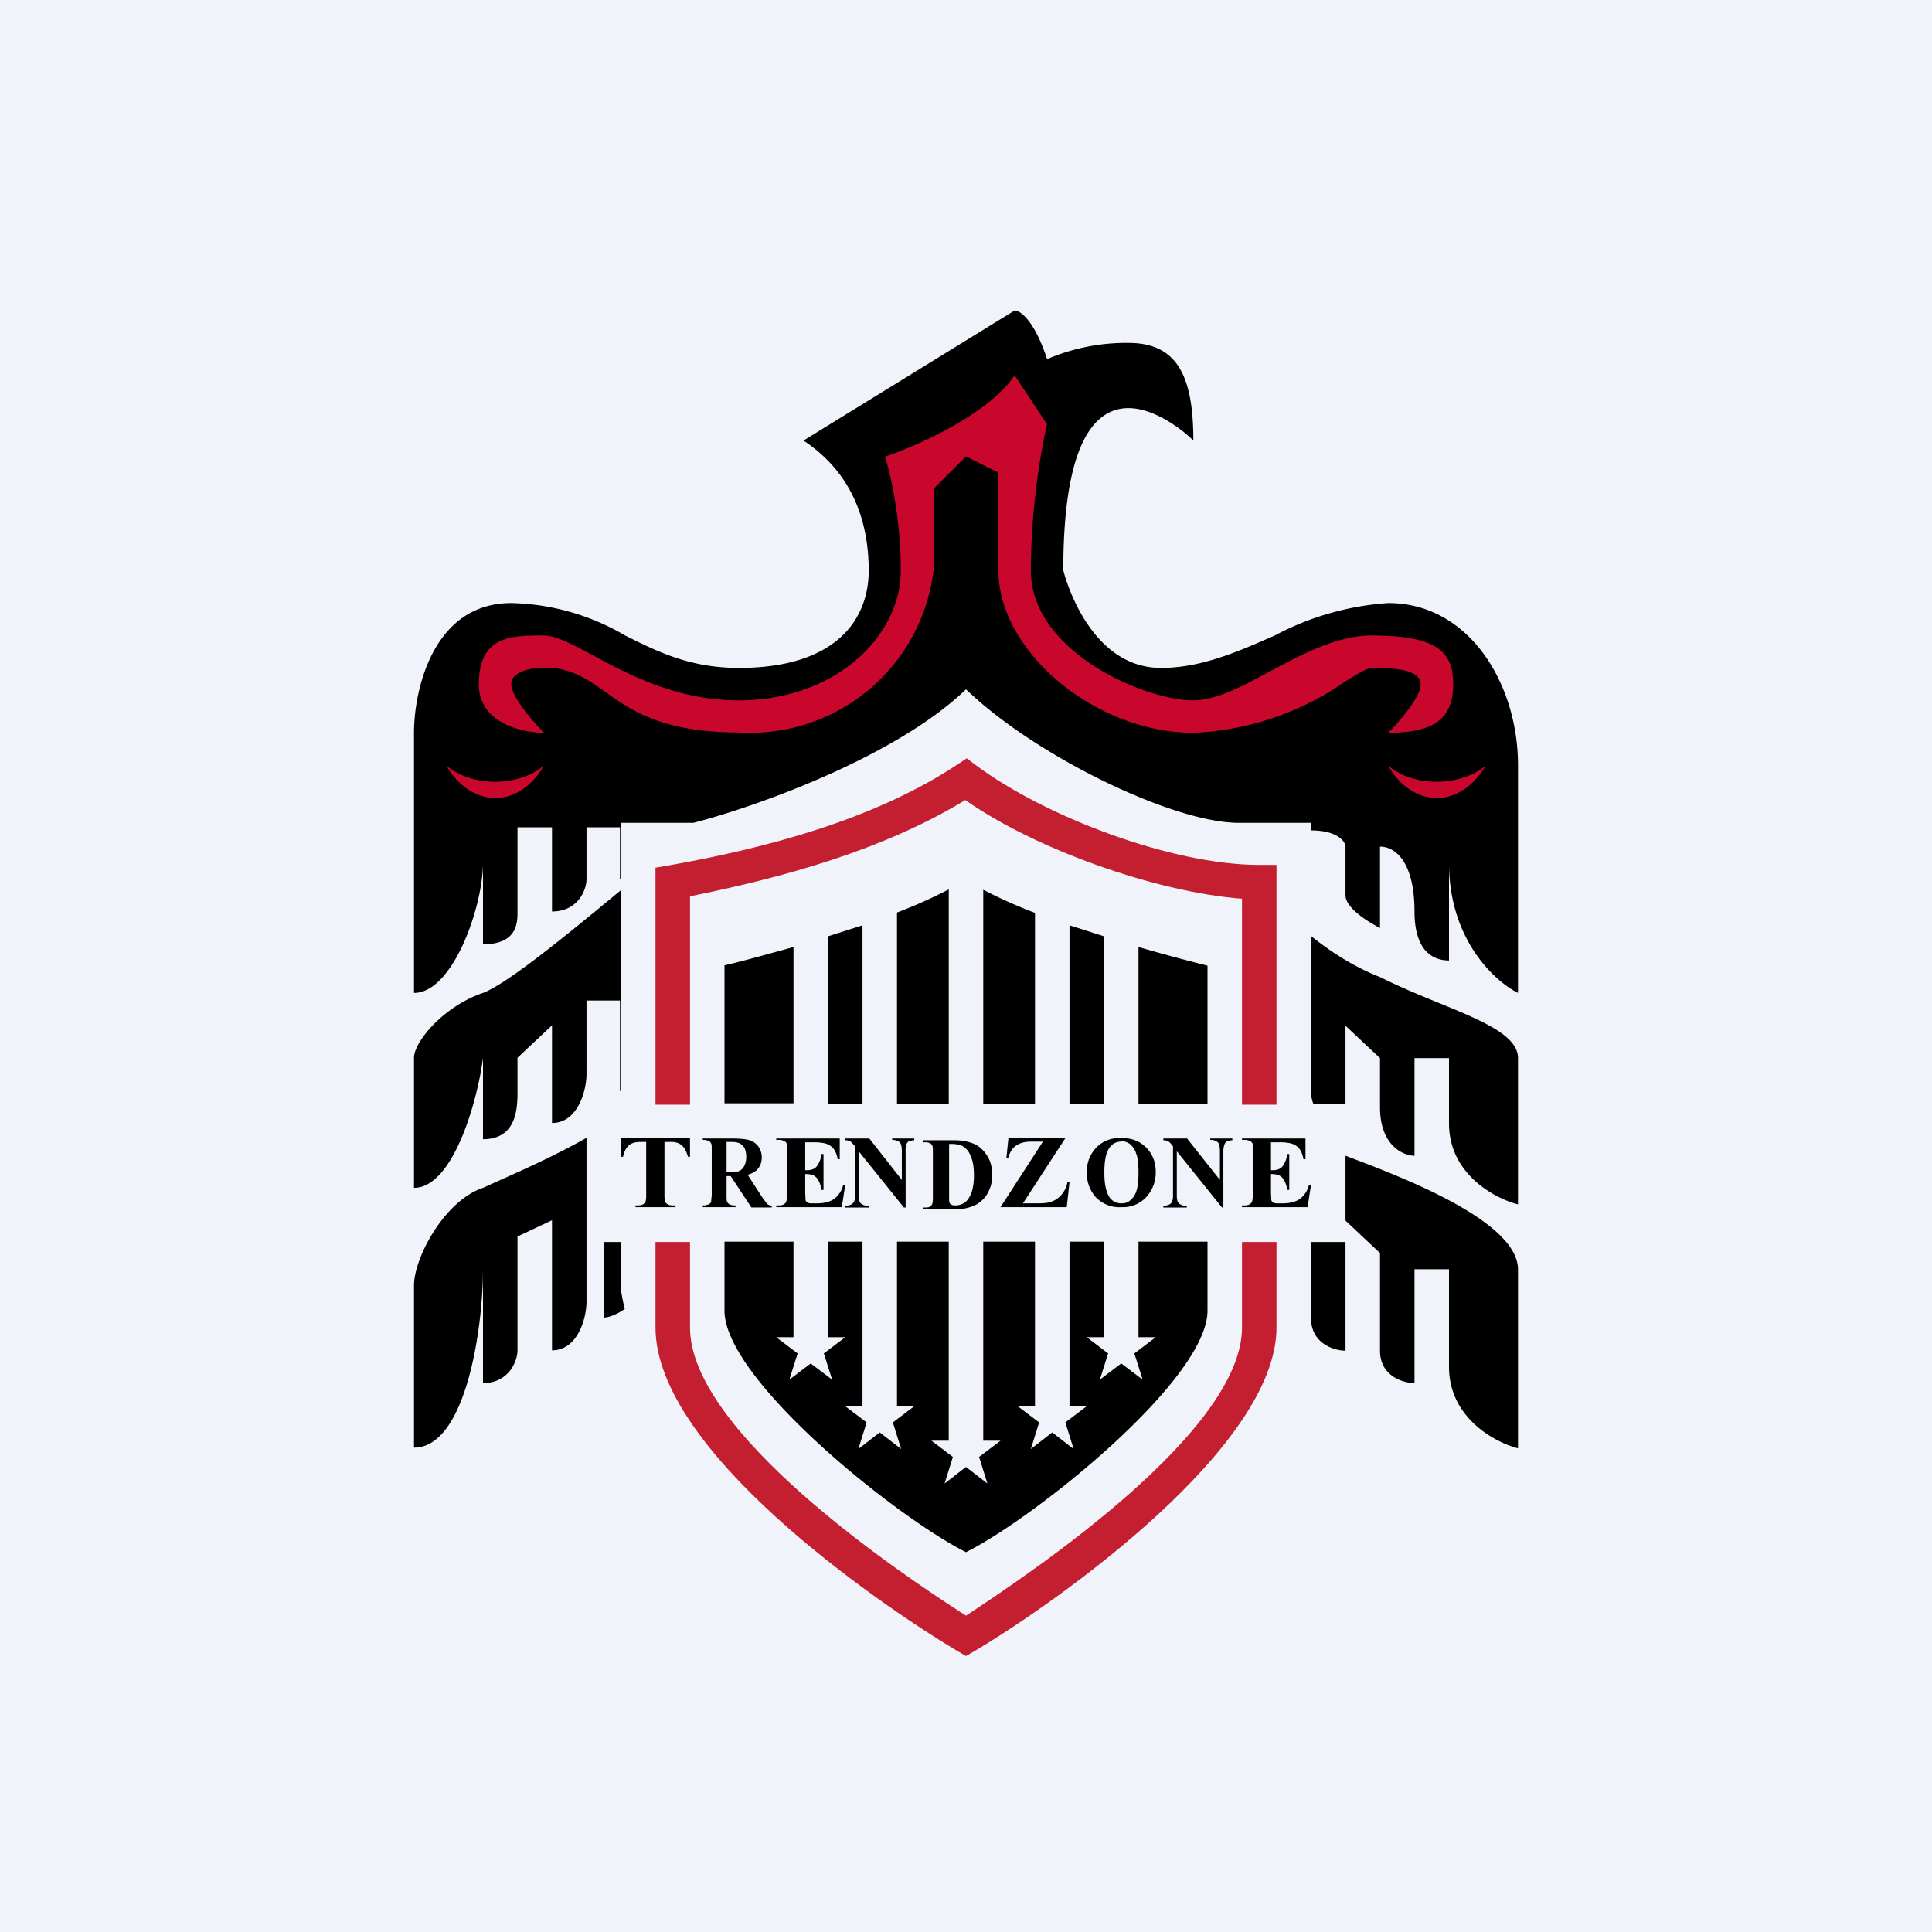
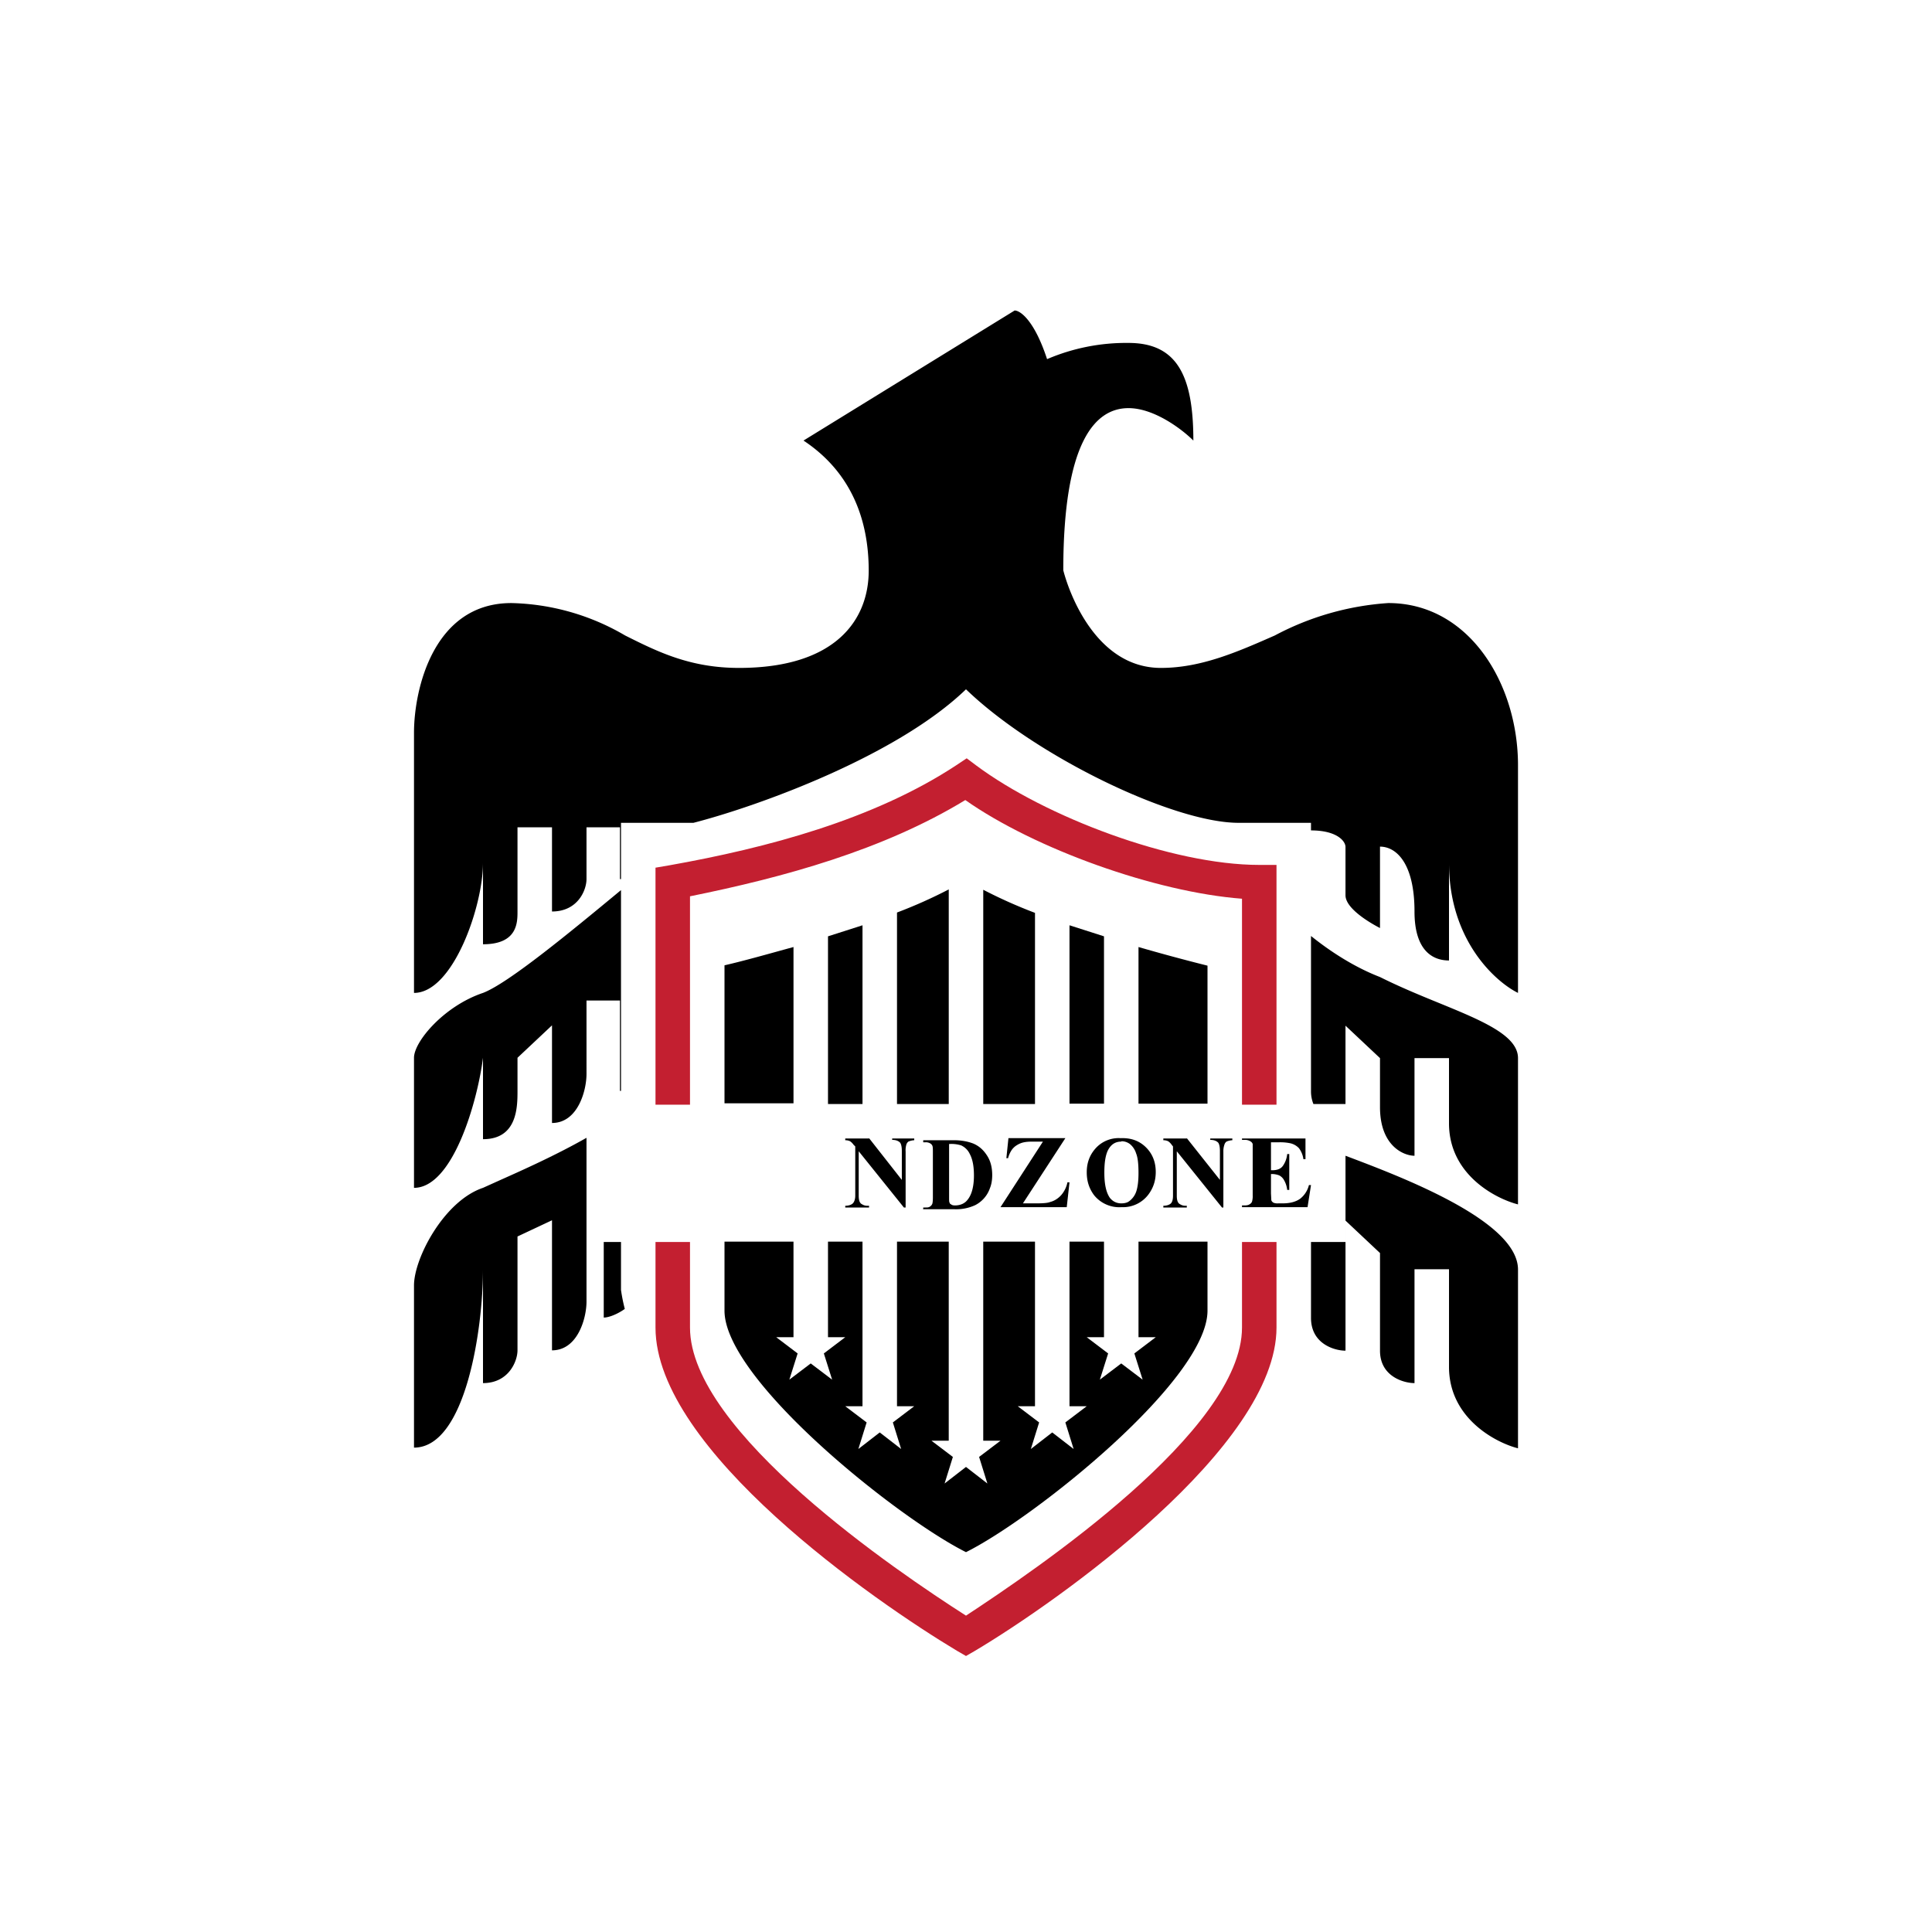
<svg xmlns="http://www.w3.org/2000/svg" width="56" height="56" viewBox="0 0 56 56">
-   <path fill="#F0F3FA" d="M0 0h56v56H0z" />
  <path d="m28.02 21.98.28.21c1.99 1.48 5.66 2.88 8.2 2.88h.5v6.95h-1v-5.97c-2.5-.19-6-1.44-8.02-2.86-2.38 1.45-5.26 2.24-7.98 2.79v6.04h-1v-6.87l.41-.07c2.81-.5 5.91-1.32 8.31-2.9l.3-.2ZM20 36v2.48c0 3.02 6.03 7.09 8 8.35 2.02-1.33 8-5.36 8-8.35V36h1v2.48c0 3.46-6.32 7.93-8.74 9.37L28 48l-.26-.15C25.37 46.43 19 42.03 19 38.48V36h1Z" fill="#C31F30" />
  <path d="M27.5 25.78a14 14 0 0 1-1.5.67V32h1.5v-6.21ZM25 26.82l-1 .32V32h1v-5.17Zm-2 .63c-.73.2-1.43.4-2 .53v4h2v-4.53Zm-2 8.54v2c0 2 5 6 7 7 2-1 7-5 7-7v-2h-2v2.77h.5l-.62.47.24.76-.62-.47-.62.47.24-.76-.62-.47h.5v-2.77h-1v4.77h.5l-.62.47.24.77-.62-.48-.62.48.24-.77-.62-.47h.5v-4.77h-1.5v5.77h.5l-.62.47.24.77-.62-.48-.62.48.24-.77-.62-.47h.5v-5.77H26v4.77h.5l-.62.47.24.77-.62-.48-.62.48.24-.77-.62-.47h.5v-4.77h-1v2.77h.5l-.62.47.24.76-.62-.47-.62.47.24-.76-.62-.47h.5v-2.77h-2Zm14-4v-4a56.9 56.9 0 0 1-2-.54v4.54h2Zm-3-4.85-1-.32v5.17h1v-4.85Zm-2-.69V32h-1.5v-6.21a14 14 0 0 0 1.5.67Z" />
  <path d="M14 25.01c0 1.26-.87 3.77-2 3.77v-7.54c0-1.25.56-3.76 2.82-3.76a6.8 6.8 0 0 1 3.3.94c.94.47 1.88.94 3.3.94 2.82 0 3.76-1.41 3.76-2.82 0-1.42-.47-2.83-1.89-3.77L29.41 9c.16 0 .57.28.94 1.41a5.82 5.82 0 0 1 2.36-.47c1.4 0 1.88.94 1.88 2.83-.32-.32-1.13-.94-1.88-.94-.95 0-1.89.94-1.89 4.7.16.63.94 2.83 2.83 2.83 1.17 0 2.23-.47 3.3-.94a8.15 8.15 0 0 1 3.29-.94c2.35 0 3.76 2.35 3.76 4.7v6.6c-.63-.31-2-1.5-2-3.77v2.83c-.47 0-1-.28-1-1.42 0-1.4-.53-1.88-1-1.88v2.36c-.31-.16-1-.57-1-.95v-1.4c0-.17-.25-.48-1-.48v1.88-2.1h-2.1c-1.9 0-5.9-1.94-7.9-3.87-2 1.93-6 3.38-7.9 3.87H18v1.63h-.03v-1.5H17v1.5c0 .32-.25.94-1 .94v-2.44h-1v2.44c0 .32 0 .95-1 .95V25Zm4 .79c-1.51 1.25-3.27 2.7-4 2.98-1.13.38-2 1.41-2 1.88v3.77c1.13 0 1.84-2.51 2-3.77v2.36c1 0 1-.94 1-1.41v-.95l1-.94v2.83c.75 0 1-.94 1-1.42V29h.97v2.62H18V25.8Zm-1 7.18c-.88.5-1.84.93-2.49 1.22l-.51.23c-1.13.38-2 2.04-2 2.83v4.7c1.5 0 2-3.45 2-5.17v3.3c.75 0 1-.64 1-.95v-3.3l1-.47v3.77c.75 0 1-.94 1-1.41v-4.74Zm.5 3.01v2.2c.15 0 .4-.1.61-.25a5 5 0 0 1-.11-.55V36h-.5ZM38 36v2.2c0 .76.69.95 1 .95v-3.77l1 .94v2.83c0 .75.69.94 1 .94v-3.3h1v2.83c0 1.5 1.37 2.2 2 2.36v-5.18c0-1.42-3.41-2.7-5-3.3v2.5h-1Zm.07-4a.98.98 0 0 1-.07-.38v-4.49c.61.49 1.3.92 2 1.19.56.28 1.14.52 1.68.74 1.27.52 2.32.95 2.32 1.61v4.24c-.63-.16-2-.85-2-2.35v-1.89h-1v2.83c-.31 0-1-.28-1-1.41v-1.42l-1-.94v2.83-.56h-.93Z" />
-   <path d="M15.76 21.24c-.62 0-1.88-.28-1.88-1.4 0-1.42.94-1.42 1.88-1.42.35 0 .82.25 1.42.57 1.03.56 2.44 1.31 4.23 1.31 2.83 0 4.7-1.88 4.7-3.76 0-1.51-.3-2.83-.46-3.3.94-.32 3-1.23 3.76-2.36l.94 1.42c-.15.62-.47 2.35-.47 4.24 0 2.35 3.3 3.76 4.7 3.76.66 0 1.42-.4 2.23-.84.94-.5 1.95-1.04 2.95-1.04 1.89 0 2.36.47 2.36 1.41s-.47 1.41-1.88 1.41c.3-.3.94-1.03.94-1.4 0-.48-.94-.48-1.41-.48-.14 0-.4.16-.76.38a8.26 8.26 0 0 1-4.42 1.5c-2.83 0-5.65-2.35-5.65-4.7V13.7l-.94-.47-.94.94v2.36a5.35 5.35 0 0 1-5.65 4.7c-2.2 0-3.12-.64-3.87-1.18-.54-.38-1-.7-1.78-.7-.3 0-.94.1-.94.47 0 .38.63 1.1.94 1.41Zm-1.4 1.89c-.76 0-1.26-.63-1.42-.94.16.15.66.47 1.41.47.76 0 1.26-.32 1.41-.47-.15.31-.65.94-1.4.94Zm27.29 0c-.76 0-1.26-.63-1.41-.94.15.15.65.47 1.4.47.76 0 1.26-.32 1.42-.47-.16.31-.66.94-1.41.94Z" fill="#C9062C" />
  <path d="M36.84 33.1v.82h.04c.14 0 .24-.04.3-.12a.7.7 0 0 0 .13-.35h.06v1.04h-.06a.72.72 0 0 0-.09-.28.33.33 0 0 0-.14-.14.59.59 0 0 0-.24-.04v.56l.01.2c.01.03.03.05.06.07a.3.3 0 0 0 .14.02h.13c.2 0 .37-.04.5-.13a.72.72 0 0 0 .26-.4H38l-.1.64H36v-.05h.07c.07 0 .12-.01.16-.04a.14.14 0 0 0 .06-.07.56.56 0 0 0 .02-.18v-1.49a.14.14 0 0 0-.07-.08.3.3 0 0 0-.17-.04H36V33h1.84v.6h-.06a.68.68 0 0 0-.13-.32.5.5 0 0 0-.24-.14 1.43 1.43 0 0 0-.34-.03h-.23ZM34.4 32.99l.96 1.21v-.84c0-.12-.02-.2-.05-.24-.05-.05-.12-.08-.23-.08V33h.64v.05a.48.48 0 0 0-.17.04.17.17 0 0 0-.06.09.57.57 0 0 0-.03.2v1.62h-.04l-1.31-1.63v1.29c0 .11.02.19.07.23.06.04.11.06.18.06h.04v.05h-.68v-.05c.1 0 .18-.03.22-.07.04-.04.06-.12.06-.22v-1.43l-.04-.05a.38.38 0 0 0-.1-.1.32.32 0 0 0-.14-.03V33h.68ZM32.49 32.99c.3-.01.54.08.73.27.19.19.28.43.28.71 0 .25-.07.46-.21.65a.92.92 0 0 1-.78.37.94.94 0 0 1-.8-.35c-.14-.19-.21-.4-.21-.66 0-.3.1-.53.28-.72a.9.9 0 0 1 .7-.27Zm.01.1c-.17 0-.3.08-.39.26-.07.15-.1.36-.1.64 0 .33.05.57.16.73.08.1.19.16.33.16.1 0 .18-.02.24-.07a.58.58 0 0 0 .2-.29c.04-.13.06-.3.06-.52 0-.26-.02-.45-.07-.57a.56.56 0 0 0-.18-.27.4.4 0 0 0-.25-.08ZM30.88 32.99l-1.23 1.89h.4c.18 0 .32-.01.39-.04.12-.03.23-.1.32-.2a.8.8 0 0 0 .18-.37H31l-.08.72H29l1.23-1.9h-.3c-.13 0-.2.01-.25.02a.6.6 0 0 0-.2.08.49.49 0 0 0-.16.15.77.77 0 0 0-.1.23h-.05l.06-.58h1.65ZM26.76 35.04V35h.06c.06 0 .1 0 .14-.03a.17.17 0 0 0 .06-.07c.01-.02.02-.08.02-.19V33.4c0-.1 0-.17-.02-.2a.14.14 0 0 0-.06-.06.25.25 0 0 0-.14-.03h-.06v-.06h.89c.23 0 .42.04.57.1.18.08.3.2.4.36.1.16.14.35.14.55 0 .14-.02.27-.07.39a.87.87 0 0 1-.42.48 1.32 1.32 0 0 1-.62.12h-.9Zm.75-1.88v1.56c0 .08 0 .13.02.15 0 .02.02.03.04.04.02.02.06.03.11.03.16 0 .29-.06.37-.17.12-.15.18-.39.18-.7 0-.27-.04-.47-.12-.62a.51.51 0 0 0-.25-.25.94.94 0 0 0-.35-.04ZM25.19 32.99l.95 1.21v-.84c0-.12-.02-.2-.05-.24-.05-.05-.12-.08-.23-.08V33h.64v.05a.48.48 0 0 0-.17.04.17.17 0 0 0-.06.09.58.58 0 0 0-.02.2v1.62h-.05l-1.31-1.63v1.29c0 .11.02.19.07.23.06.04.11.06.18.06h.05v.05h-.69v-.05c.1 0 .18-.03.22-.07.04-.04.07-.12.07-.22v-1.43l-.05-.05a.38.38 0 0 0-.1-.1.32.32 0 0 0-.14-.03V33h.69Z" />
-   <path d="M23.34 33.1v.82h.04c.14 0 .24-.04.3-.12a.7.7 0 0 0 .13-.35h.06v1.04h-.06a.72.72 0 0 0-.09-.28.33.33 0 0 0-.14-.14.59.59 0 0 0-.24-.04v.56l.01.2c.01.03.03.05.06.07a.3.3 0 0 0 .14.02h.13c.2 0 .37-.04.5-.13a.72.72 0 0 0 .26-.4h.06l-.1.64h-1.9v-.05h.07c.07 0 .12-.01.16-.04a.14.14 0 0 0 .06-.07.56.56 0 0 0 .02-.18v-1.49a.14.14 0 0 0-.07-.08.3.3 0 0 0-.17-.04h-.07V33h1.84v.6h-.06a.68.68 0 0 0-.13-.32.5.5 0 0 0-.24-.14 1.43 1.43 0 0 0-.34-.03h-.23ZM21.06 34.08v.56c0 .1 0 .18.02.2.01.03.04.05.07.07.03.02.09.03.17.03v.05h-.95v-.05a.4.4 0 0 0 .17-.03.14.14 0 0 0 .07-.07l.02-.2v-1.3c0-.1 0-.18-.02-.2a.14.14 0 0 0-.07-.07.41.41 0 0 0-.17-.03V33h.86c.23 0 .4.02.5.05.1.03.19.1.25.18.07.1.1.2.1.32 0 .15-.05.27-.15.37a.6.6 0 0 1-.26.13l.44.68.13.17c.04.03.08.04.13.05v.05h-.59l-.6-.91h-.12Zm0-.98v.87h.08c.13 0 .22 0 .29-.03a.3.3 0 0 0 .14-.14.53.53 0 0 0 .06-.26c0-.15-.03-.26-.1-.33-.07-.08-.17-.11-.32-.11h-.15ZM20 32.99v.54h-.06a.8.8 0 0 0-.12-.27.44.44 0 0 0-.17-.13.62.62 0 0 0-.22-.03h-.17v1.55c0 .1.01.16.02.19.02.03.04.05.08.07.03.02.08.03.15.03h.07v.05h-1.16v-.05h.07c.06 0 .12-.01.16-.04a.15.15 0 0 0 .06-.07.55.55 0 0 0 .02-.18V33.1h-.16c-.15 0-.26.03-.33.09-.1.08-.15.2-.18.34H18v-.54h2Z" />
</svg>